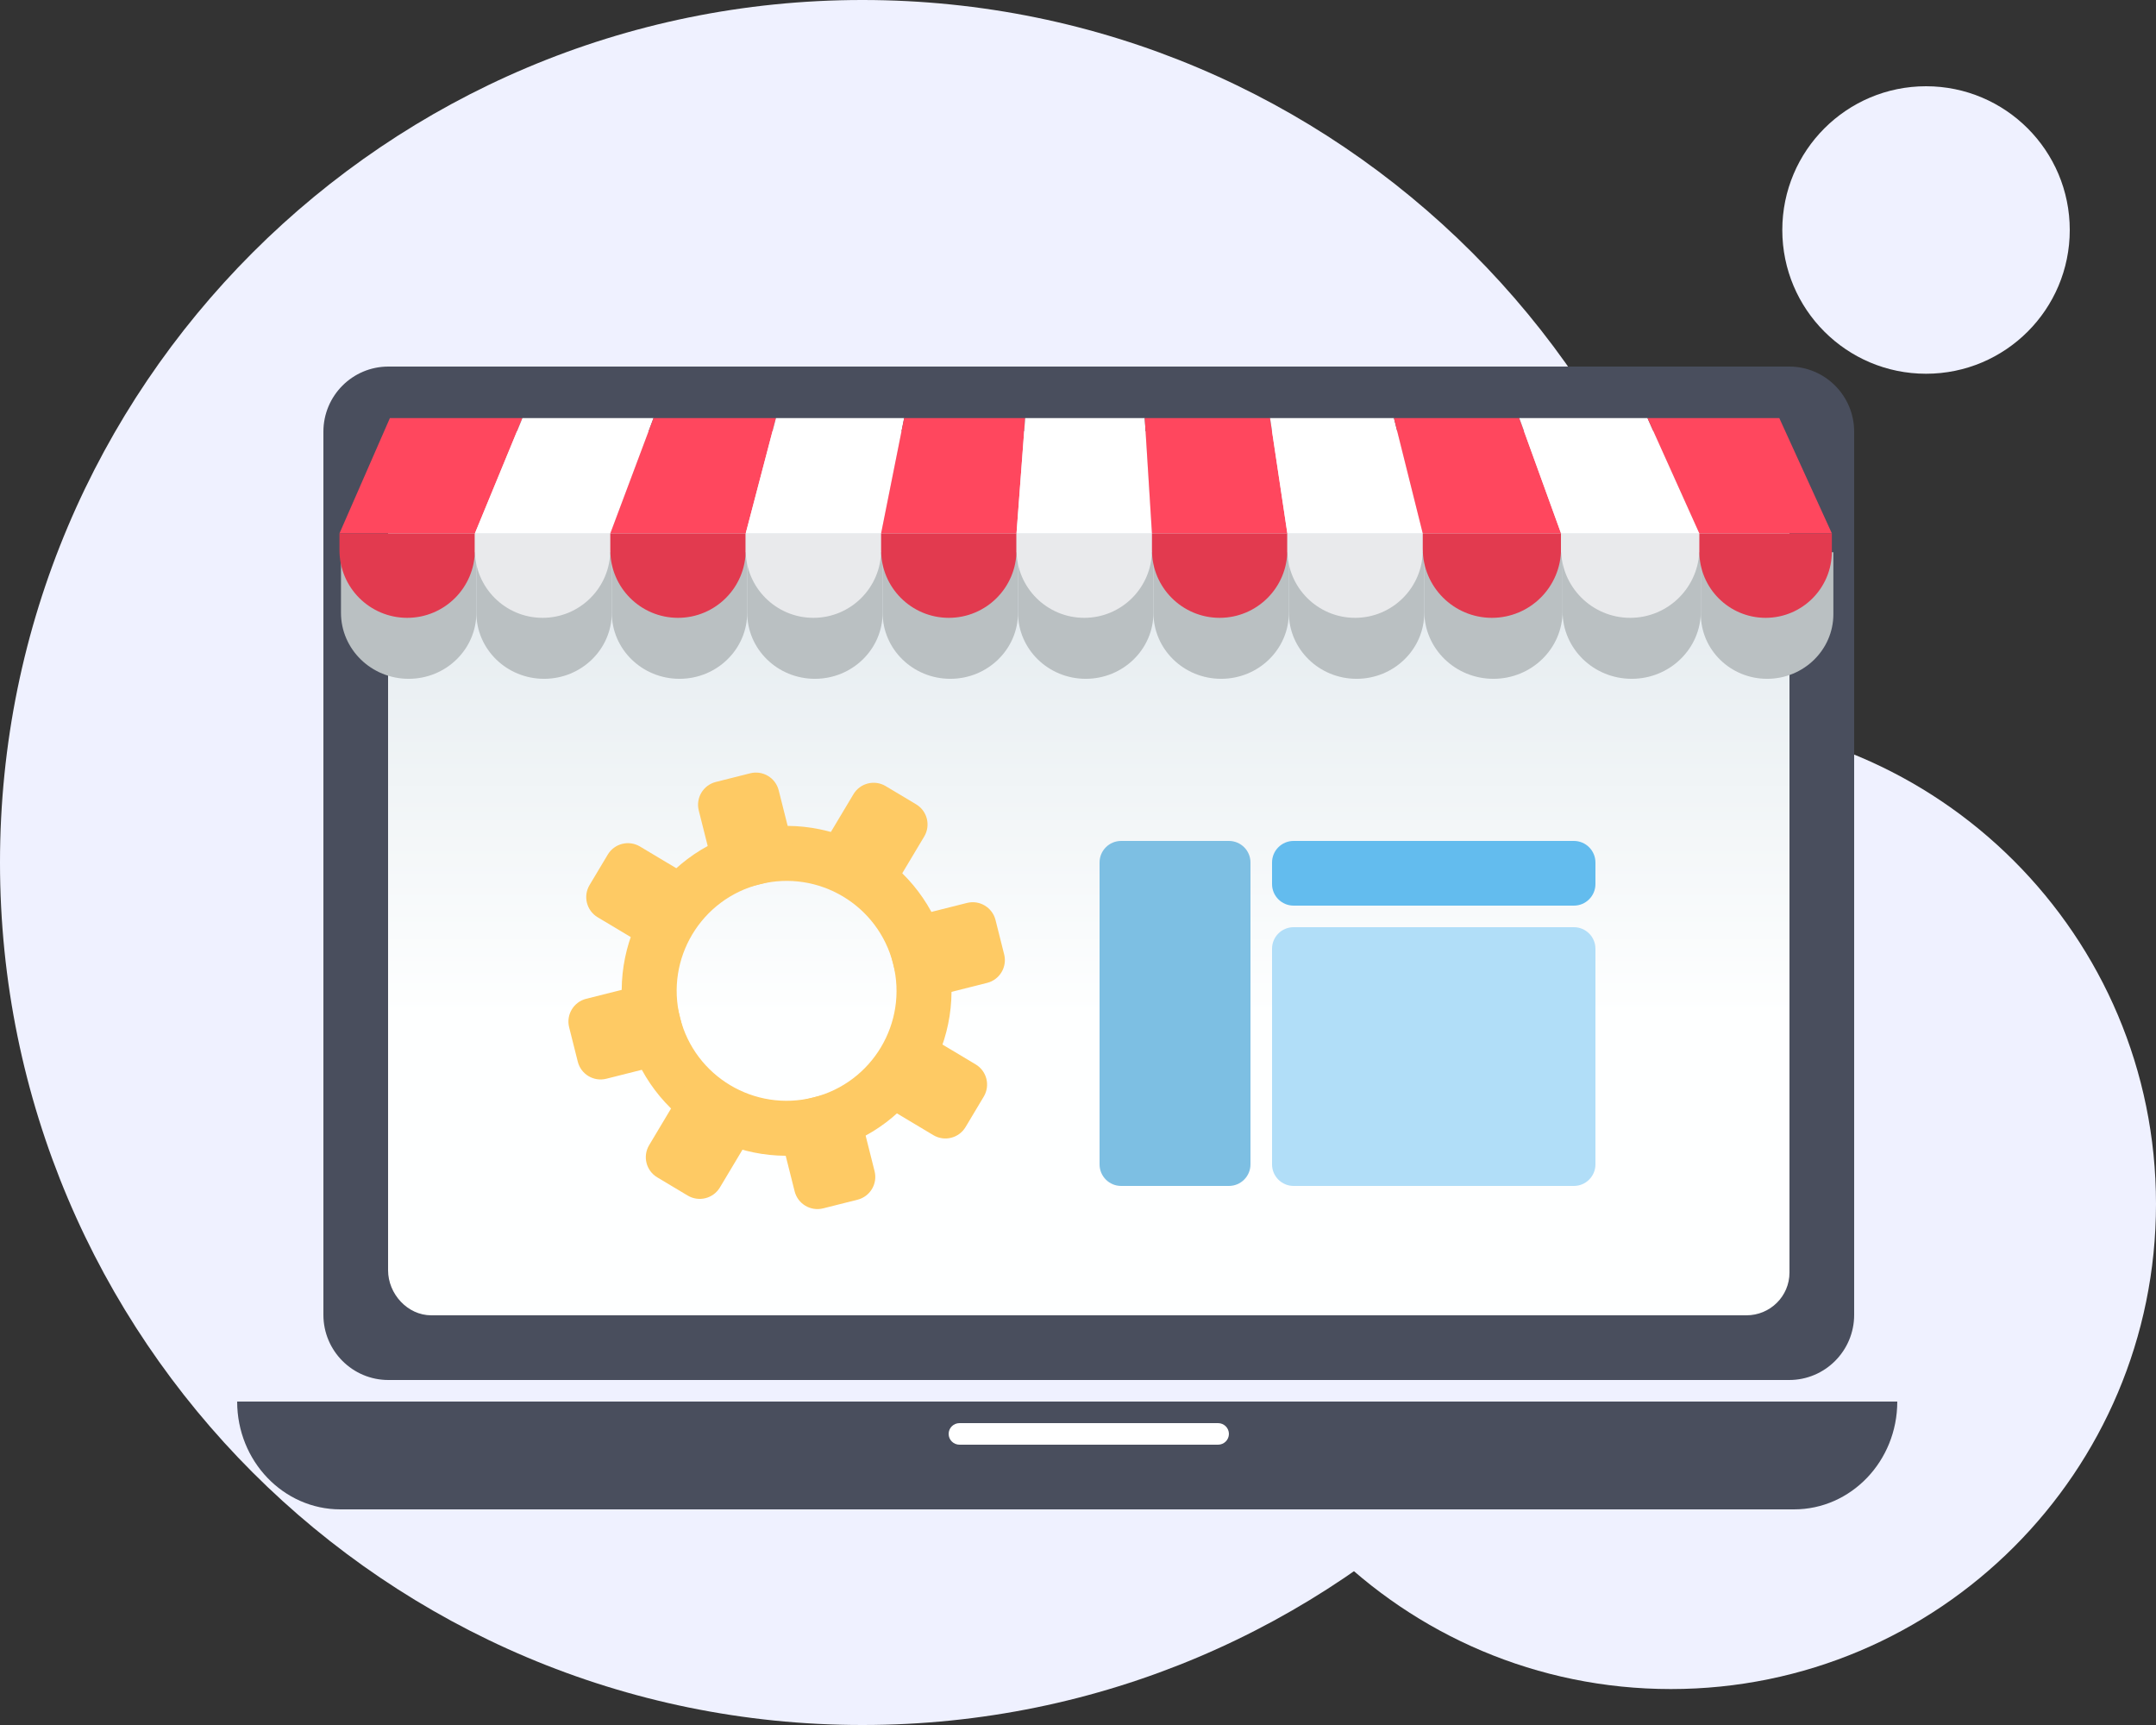
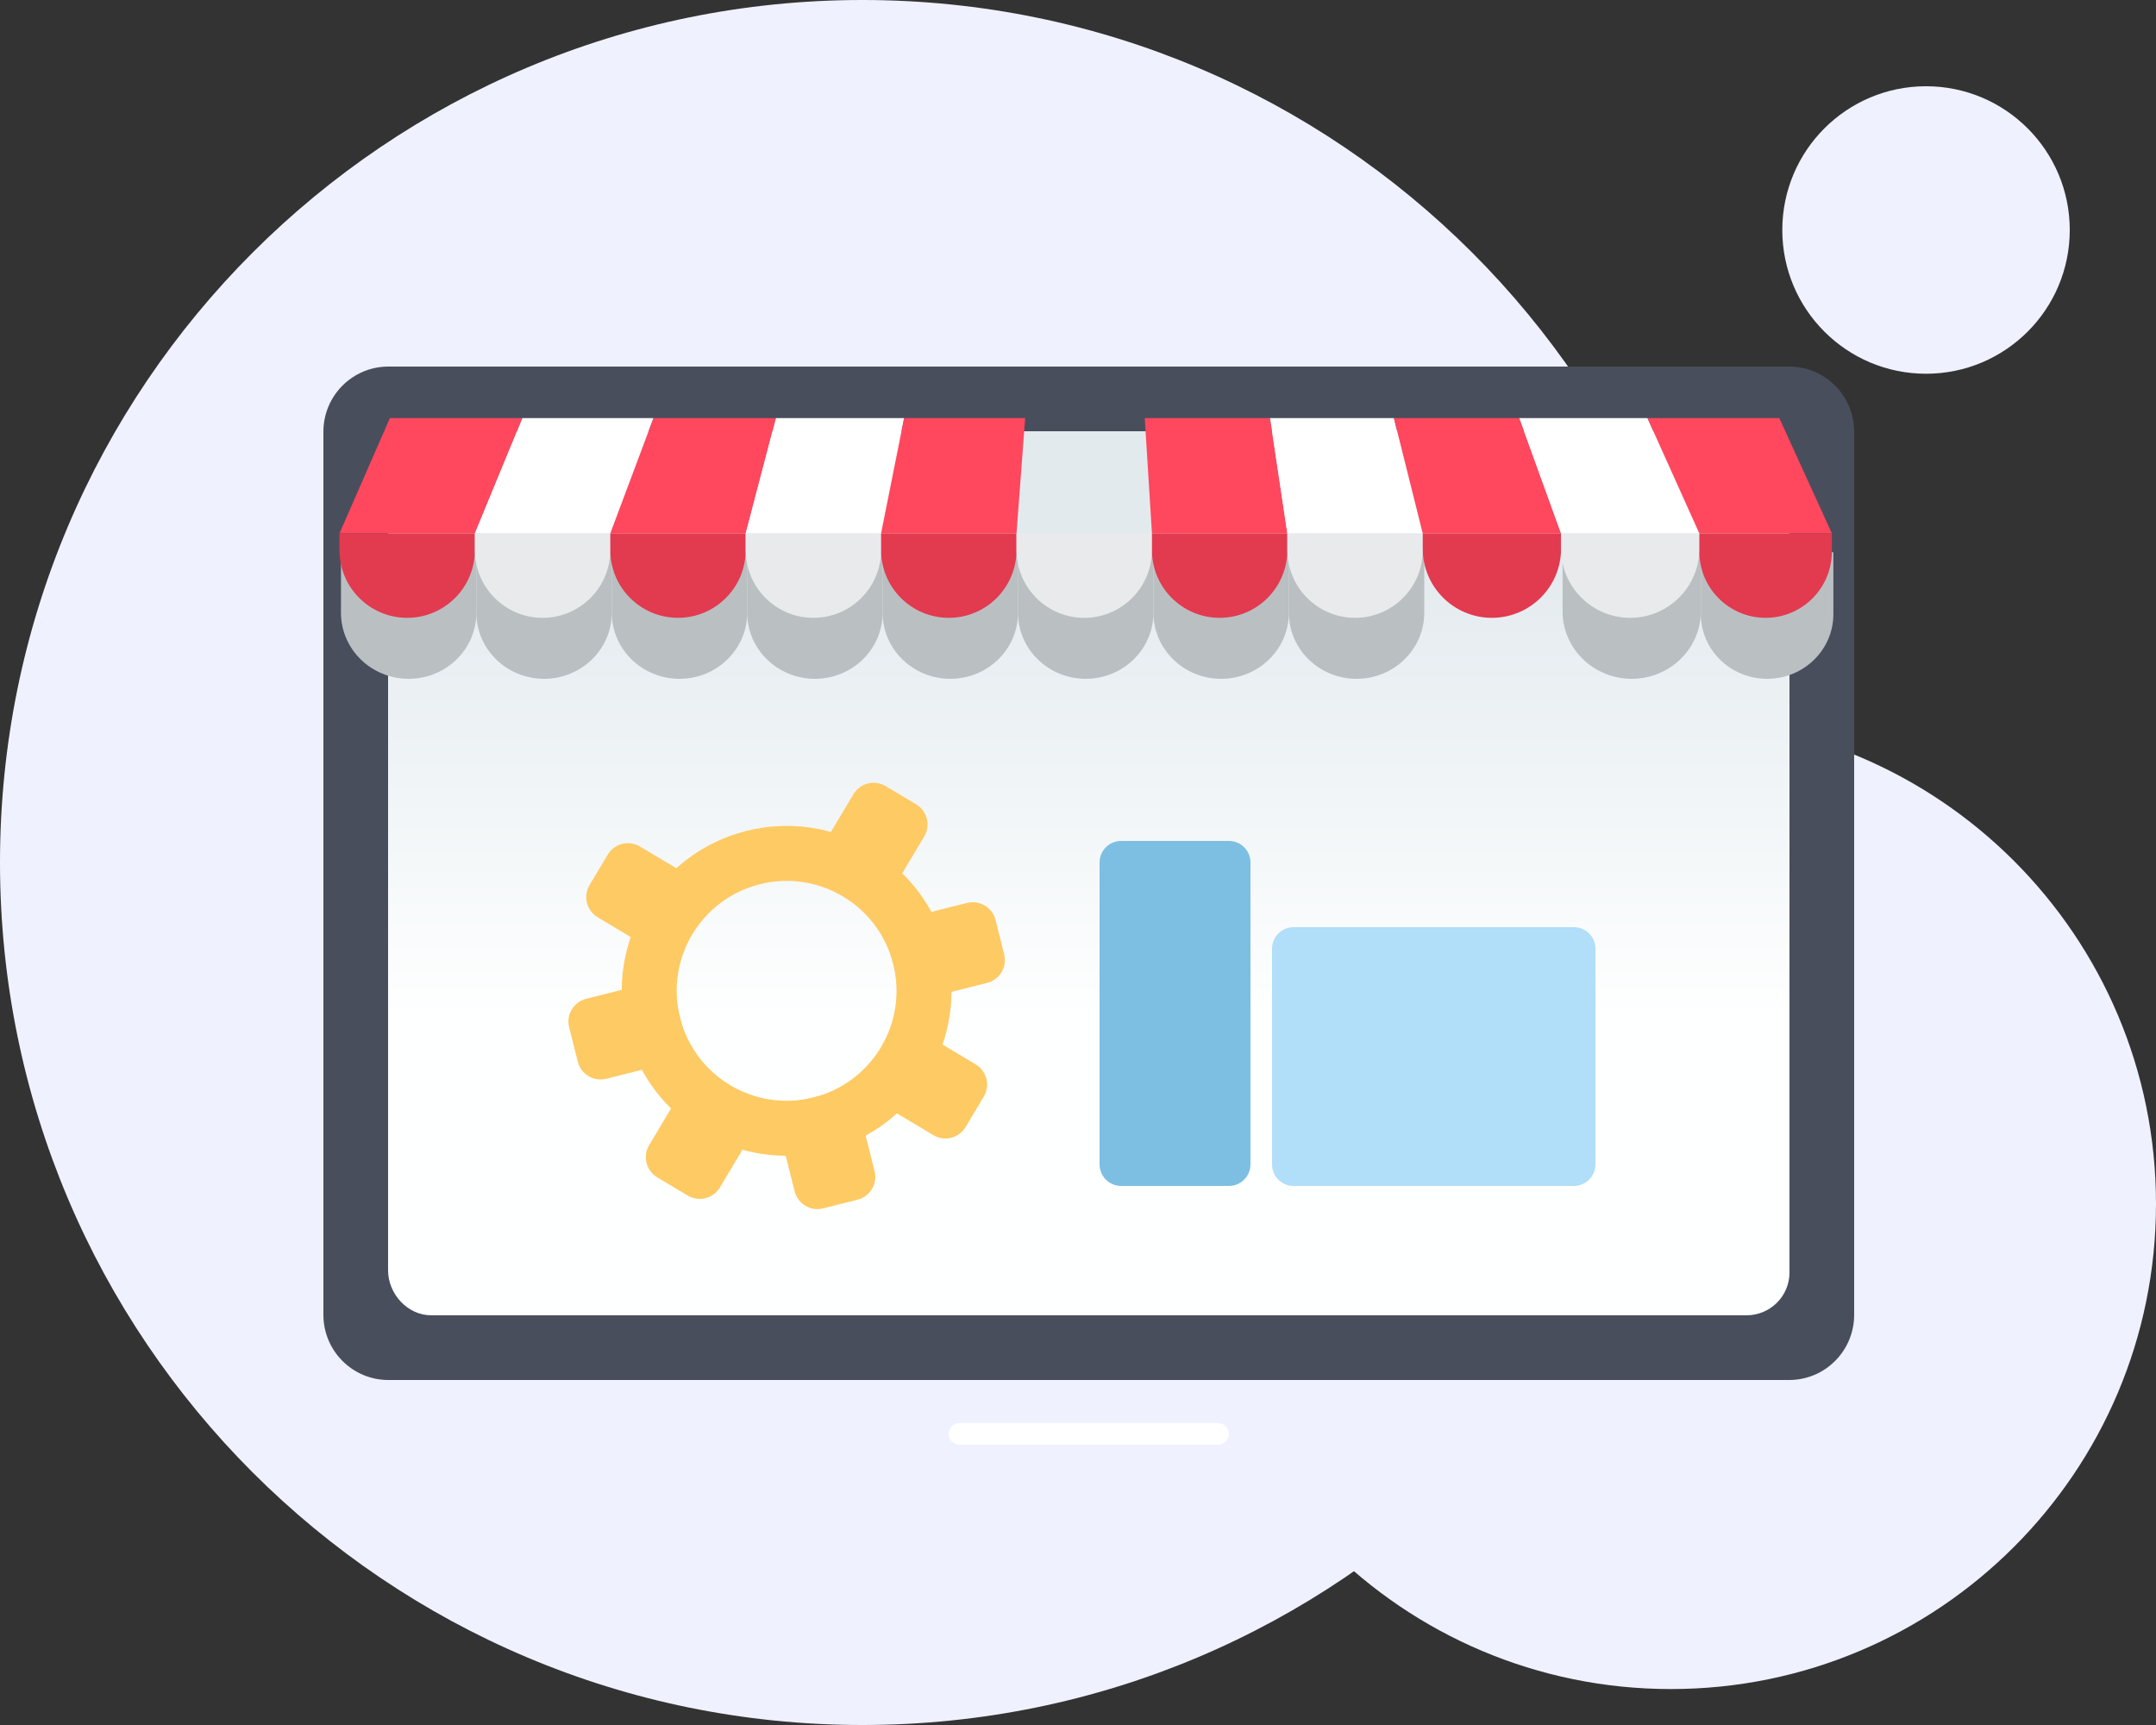
<svg xmlns="http://www.w3.org/2000/svg" width="100" height="80" viewBox="0 0 100 80" fill="none">
  <rect x="0" y="0" width="100" height="80" fill="#333333" stroke="none" />
  <path d="M80 40C80 62.091 62.091 80 40 80C17.909 80 0 62.091 0 40C0 17.909 17.909 0 40 0C62.091 0 80 17.909 80 40Z" fill="#eff1ff" />
  <path d="M100 55.833C100 68.26 89.926 78.333 77.5 78.333C65.074 78.333 55 68.26 55 55.833C55 43.407 65.074 33.333 77.5 33.333C89.926 33.333 100 43.407 100 55.833Z" fill="#eff1ff" />
  <path d="M96 10.667C96 14.349 93.016 17.333 89.334 17.333C85.652 17.333 82.667 14.349 82.667 10.667C82.667 6.985 85.652 4 89.334 4C93.016 4 96 6.985 96 10.667Z" fill="#eff1ff" />
-   <path d="M11 65H88C88 67.761 85.856 70 83.212 70H15.788C13.144 70 11 67.761 11 65Z" fill="#494E5D" />
  <path fill-rule="evenodd" clip-rule="evenodd" d="M44 66.5C44 66.224 44.226 66 44.504 66H56.496C56.774 66 57 66.224 57 66.5C57 66.776 56.774 67 56.496 67H44.504C44.226 67 44 66.776 44 66.5Z" fill="white" />
  <path d="M15 60.979V20.021C15 18.353 16.349 17 18.014 17H82.986C84.65 17 86 18.353 86 20.021V60.979C86 62.647 84.65 64 82.986 64H18.014C16.349 64 15 62.647 15 60.979Z" fill="#494E5D" />
  <path d="M18 58.911V21.981C18 20.887 18.893 20 19.996 20H81.004C82.106 20 83 20.887 83 21.981V59.019C83 60.114 82.104 61.002 81.001 61H20C18.899 60.998 18 60.004 18 58.911Z" fill="url(#paint0_linear_141_840)" />
  <g style="mix-blend-mode:multiply">
    <path d="M15.815 25.611H22.095V28.416C22.095 30.109 20.689 31.481 18.955 31.481C17.22 31.481 15.815 30.109 15.815 28.416V25.611Z" fill="#BAC0C2" />
    <path d="M22.095 25.611H28.376V28.416C28.376 30.109 26.97 31.481 25.236 31.481C23.501 31.481 22.095 30.109 22.095 28.416V25.611Z" fill="#BAC0C2" />
    <path d="M28.376 25.611H34.657V28.416C34.657 30.109 33.251 31.481 31.516 31.481C29.782 31.481 28.376 30.109 28.376 28.416V25.611Z" fill="#BAC0C2" />
    <path d="M34.657 25.611H40.938V28.416C40.938 30.109 39.532 31.481 37.797 31.481C36.063 31.481 34.657 30.109 34.657 28.416V25.611Z" fill="#BAC0C2" />
    <path d="M40.938 25.611H47.218V28.416C47.218 30.109 45.812 31.481 44.078 31.481C42.343 31.481 40.938 30.109 40.938 28.416V25.611Z" fill="#BAC0C2" />
    <path d="M47.218 25.611H53.499V28.416C53.499 30.109 52.093 31.481 50.359 31.481C48.624 31.481 47.218 30.109 47.218 28.416V25.611Z" fill="#BAC0C2" />
    <path d="M53.499 25.611H59.78V28.416C59.78 30.109 58.374 31.481 56.639 31.481C54.905 31.481 53.499 30.109 53.499 28.416V25.611Z" fill="#BAC0C2" />
    <path d="M59.78 25.611H66.061V28.416C66.061 30.109 64.654 31.481 62.92 31.481C61.186 31.481 59.78 30.109 59.78 28.416V25.611Z" fill="#BAC0C2" />
-     <path d="M66.061 25.611H72.475V28.35C72.475 30.08 71.039 31.481 69.268 31.481C67.496 31.481 66.061 30.08 66.061 28.35V25.611Z" fill="#BAC0C2" />
    <path d="M72.475 25.611H78.889V28.35C78.889 30.08 77.453 31.481 75.682 31.481C73.911 31.481 72.475 30.08 72.475 28.35V25.611Z" fill="#BAC0C2" />
    <path d="M78.889 25.611H85.036V28.481C85.036 30.138 83.66 31.481 81.963 31.481C80.265 31.481 78.889 30.138 78.889 28.481V25.611Z" fill="#BAC0C2" />
  </g>
  <path d="M18.084 19.39H24.231L22.026 24.739H15.745L18.084 19.39Z" fill="#FF475E" />
  <path d="M24.231 19.39H30.312L28.307 24.739H22.026L24.231 19.39Z" fill="white" />
  <path d="M30.311 19.39H35.99L34.587 24.739H28.307L30.311 19.39Z" fill="#FF475E" />
  <path d="M35.99 19.39H41.937L40.868 24.739H34.587L35.99 19.39Z" fill="white" />
  <path d="M41.936 19.39H47.549L47.148 24.739H40.867L41.936 19.39Z" fill="#FF475E" />
-   <path d="M47.549 19.39H53.095L53.429 24.739H47.148L47.549 19.39Z" fill="white" />
  <path d="M53.096 19.39H58.909L59.711 24.739H53.43L53.096 19.39Z" fill="#FF475E" />
  <path d="M58.908 19.39H64.654L65.991 24.739H59.71L58.908 19.39Z" fill="white" />
  <path d="M64.654 19.39H70.467L72.405 24.739H65.991L64.654 19.39Z" fill="#FF475E" />
  <path d="M70.468 19.39H76.414L78.82 24.739H72.406L70.468 19.39Z" fill="white" />
  <path d="M76.414 19.39H82.528L84.967 24.739H78.82L76.414 19.39Z" fill="#FF475E" />
  <path d="M15.745 24.739H22.026V25.512C22.026 27.247 20.62 28.653 18.886 28.653C17.151 28.653 15.745 27.247 15.745 25.512V24.739Z" fill="#E23A4F" />
  <path d="M22.026 24.739H28.307V25.512C28.307 27.247 26.901 28.653 25.167 28.653C23.432 28.653 22.026 27.247 22.026 25.512V24.739Z" fill="#E9EAEC" />
  <path d="M28.307 24.739H34.587V25.512C34.587 27.247 33.181 28.653 31.447 28.653C29.713 28.653 28.307 27.247 28.307 25.512V24.739Z" fill="#E23A4F" />
  <path d="M34.587 24.739H40.868V25.512C40.868 27.247 39.462 28.653 37.727 28.653C35.993 28.653 34.587 27.247 34.587 25.512V24.739Z" fill="#E9EAEC" />
  <path d="M40.867 24.739H47.148V25.512C47.148 27.247 45.742 28.653 44.008 28.653C42.273 28.653 40.867 27.247 40.867 25.512V24.739Z" fill="#E23A4F" />
  <path d="M47.149 24.739H53.43V25.512C53.43 27.247 52.024 28.653 50.29 28.653C48.555 28.653 47.149 27.247 47.149 25.512V24.739Z" fill="#E9EAEC" />
  <path d="M53.43 24.739H59.71V25.512C59.71 27.247 58.304 28.653 56.57 28.653C54.836 28.653 53.43 27.247 53.43 25.512V24.739Z" fill="#E23A4F" />
  <path d="M59.711 24.739H65.992V25.512C65.992 27.247 64.586 28.653 62.851 28.653C61.117 28.653 59.711 27.247 59.711 25.512V24.739Z" fill="#E9EAEC" />
  <path d="M65.99 24.739H72.405V25.445C72.405 27.217 70.969 28.653 69.197 28.653C67.426 28.653 65.99 27.217 65.99 25.445V24.739Z" fill="#E23A4F" />
  <path d="M72.405 24.739H78.82V25.445C78.82 27.217 77.384 28.653 75.612 28.653C73.841 28.653 72.405 27.217 72.405 25.445V24.739Z" fill="#E9EAEC" />
  <path d="M78.819 24.739H84.966V25.579C84.966 27.276 83.59 28.653 81.893 28.653C80.195 28.653 78.819 27.276 78.819 25.579V24.739Z" fill="#E23A4F" />
-   <path d="M59 40C59 39.448 59.448 39 60 39H73C73.552 39 74 39.448 74 40V41C74 41.552 73.552 42 73 42H60C59.448 42 59 41.552 59 41V40Z" fill="#63BCEE" />
  <path d="M59 44C59 43.448 59.448 43 60 43H73C73.552 43 74 43.448 74 44V54C74 54.552 73.552 55 73 55H60C59.448 55 59 54.552 59 54V44Z" fill="#B1DEF8" />
  <path d="M51 40C51 39.448 51.448 39 52 39H57C57.552 39 58 39.448 58 40V54C58 54.552 57.552 55 57 55H52C51.448 55 51 54.552 51 54V40Z" fill="#7DBFE3" />
  <path fill-rule="evenodd" clip-rule="evenodd" d="M29.069 47.818C30.099 51.914 34.255 54.399 38.351 53.368C42.447 52.337 44.931 48.181 43.901 44.086C42.87 39.99 38.714 37.505 34.618 38.536C30.523 39.567 28.038 43.723 29.069 47.818ZM31.541 47.196C32.228 49.927 34.998 51.583 37.729 50.896C40.459 50.209 42.116 47.438 41.428 44.708C40.741 41.977 37.971 40.321 35.24 41.008C32.51 41.695 30.853 44.466 31.541 47.196Z" fill="#FECA64" />
  <path d="M44.852 41.875C45.435 41.728 46.027 42.083 46.174 42.666L46.575 44.261C46.722 44.844 46.368 45.437 45.785 45.583L41.897 46.562L40.964 42.854L44.852 41.875Z" fill="#FECA64" />
  <path d="M27.188 46.321C26.605 46.468 26.251 47.06 26.398 47.643L26.799 49.238C26.946 49.822 27.538 50.176 28.122 50.029L32.009 49.05L31.076 45.343L27.188 46.321Z" fill="#FECA64" />
  <path d="M45.253 49.363C45.77 49.672 45.938 50.341 45.629 50.857L44.785 52.269C44.477 52.785 43.808 52.953 43.291 52.645L39.851 50.588L41.813 47.306L45.253 49.363Z" fill="#FECA64" />
  <path d="M29.683 39.258C29.167 38.949 28.498 39.118 28.189 39.634L27.345 41.046C27.036 41.562 27.205 42.231 27.721 42.54L31.162 44.597L33.124 41.315L29.683 39.258Z" fill="#FECA64" />
  <path d="M39.585 36.833C39.894 36.316 40.563 36.148 41.08 36.457L42.491 37.301C43.008 37.609 43.176 38.278 42.867 38.795L40.81 42.235L37.528 40.273L39.585 36.833Z" fill="#FECA64" />
  <path d="M30.109 53.108C29.8 53.625 29.968 54.294 30.485 54.602L31.896 55.446C32.413 55.755 33.082 55.587 33.391 55.07L35.448 51.63L32.166 49.668L30.109 53.108Z" fill="#FECA64" />
-   <path d="M32.41 37.587C32.264 37.004 32.618 36.411 33.201 36.265L34.796 35.863C35.38 35.716 35.972 36.07 36.118 36.654L37.097 40.541L33.389 41.474L32.41 37.587Z" fill="#FECA64" />
  <path d="M36.857 55.249C37.004 55.833 37.596 56.187 38.18 56.04L39.774 55.639C40.358 55.492 40.712 54.9 40.565 54.316L39.587 50.429L35.879 51.362L36.857 55.249Z" fill="#FECA64" />
  <defs>
    <linearGradient id="paint0_linear_141_840" x1="50.5" y1="20" x2="50.5" y2="61.004" gradientUnits="userSpaceOnUse">
      <stop offset="0.141" stop-color="#E3EAEE" />
      <stop offset="0.661" stop-color="#FEFFFF" />
    </linearGradient>
  </defs>
</svg>